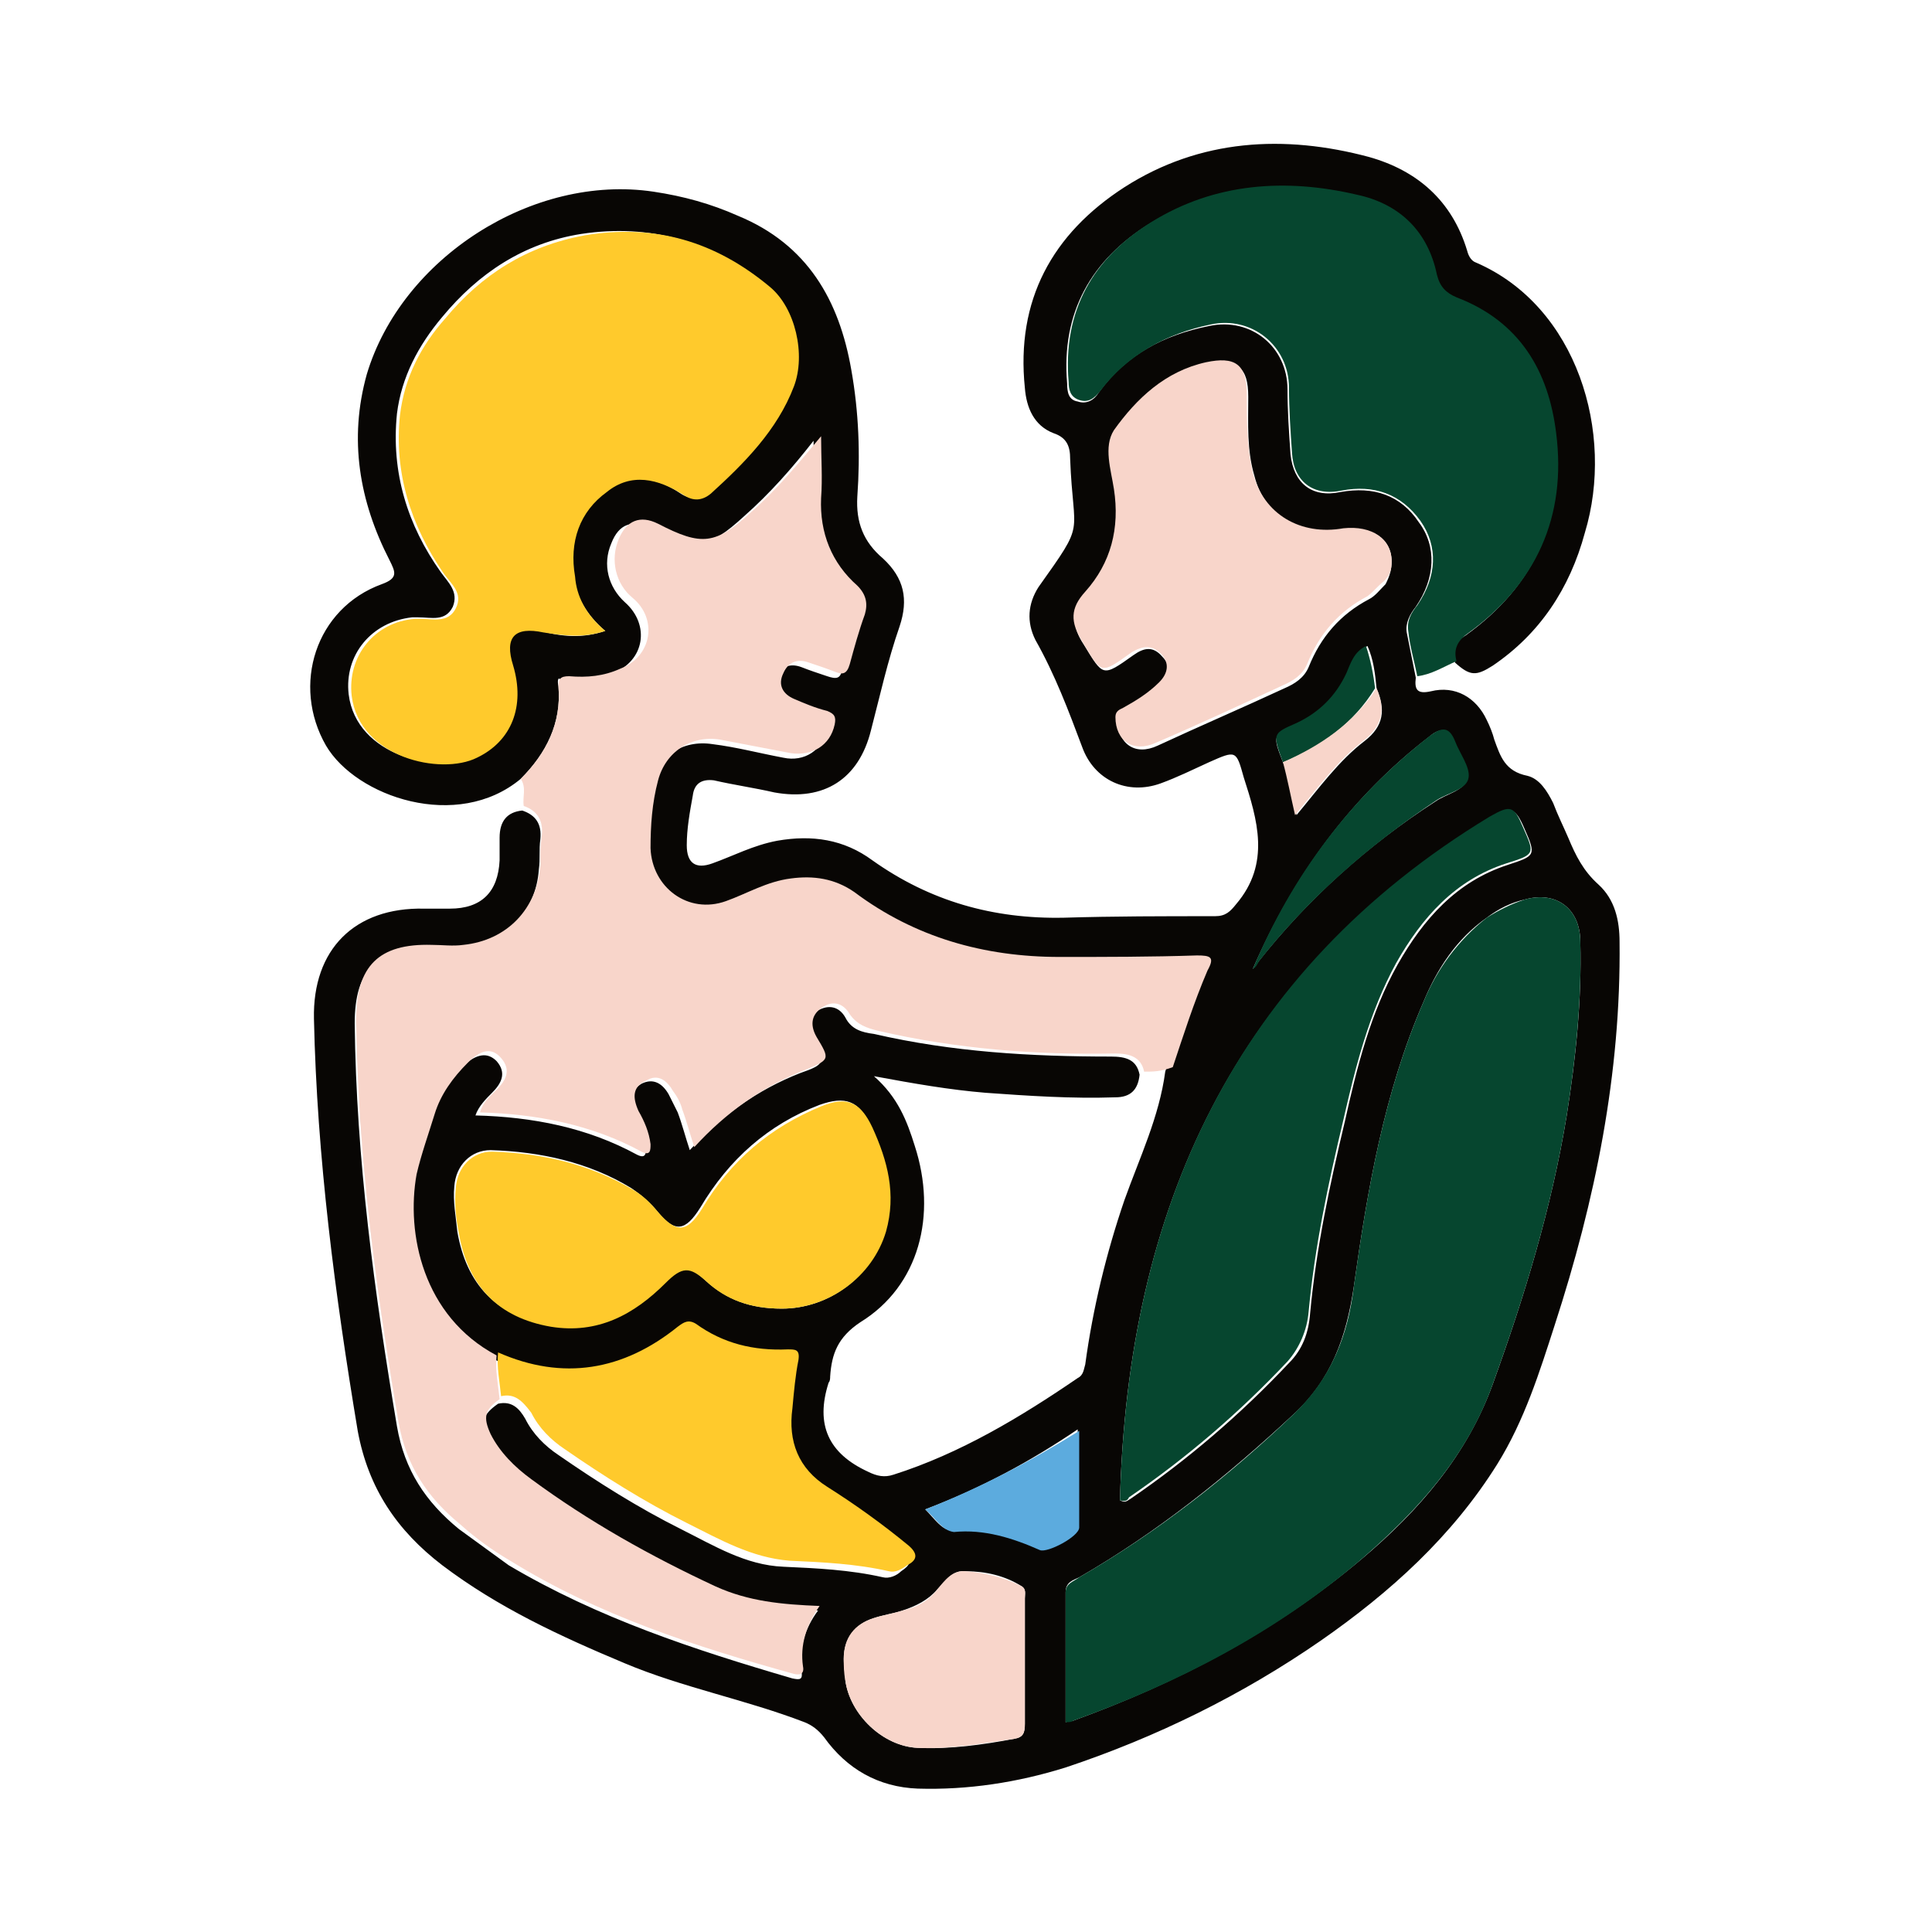
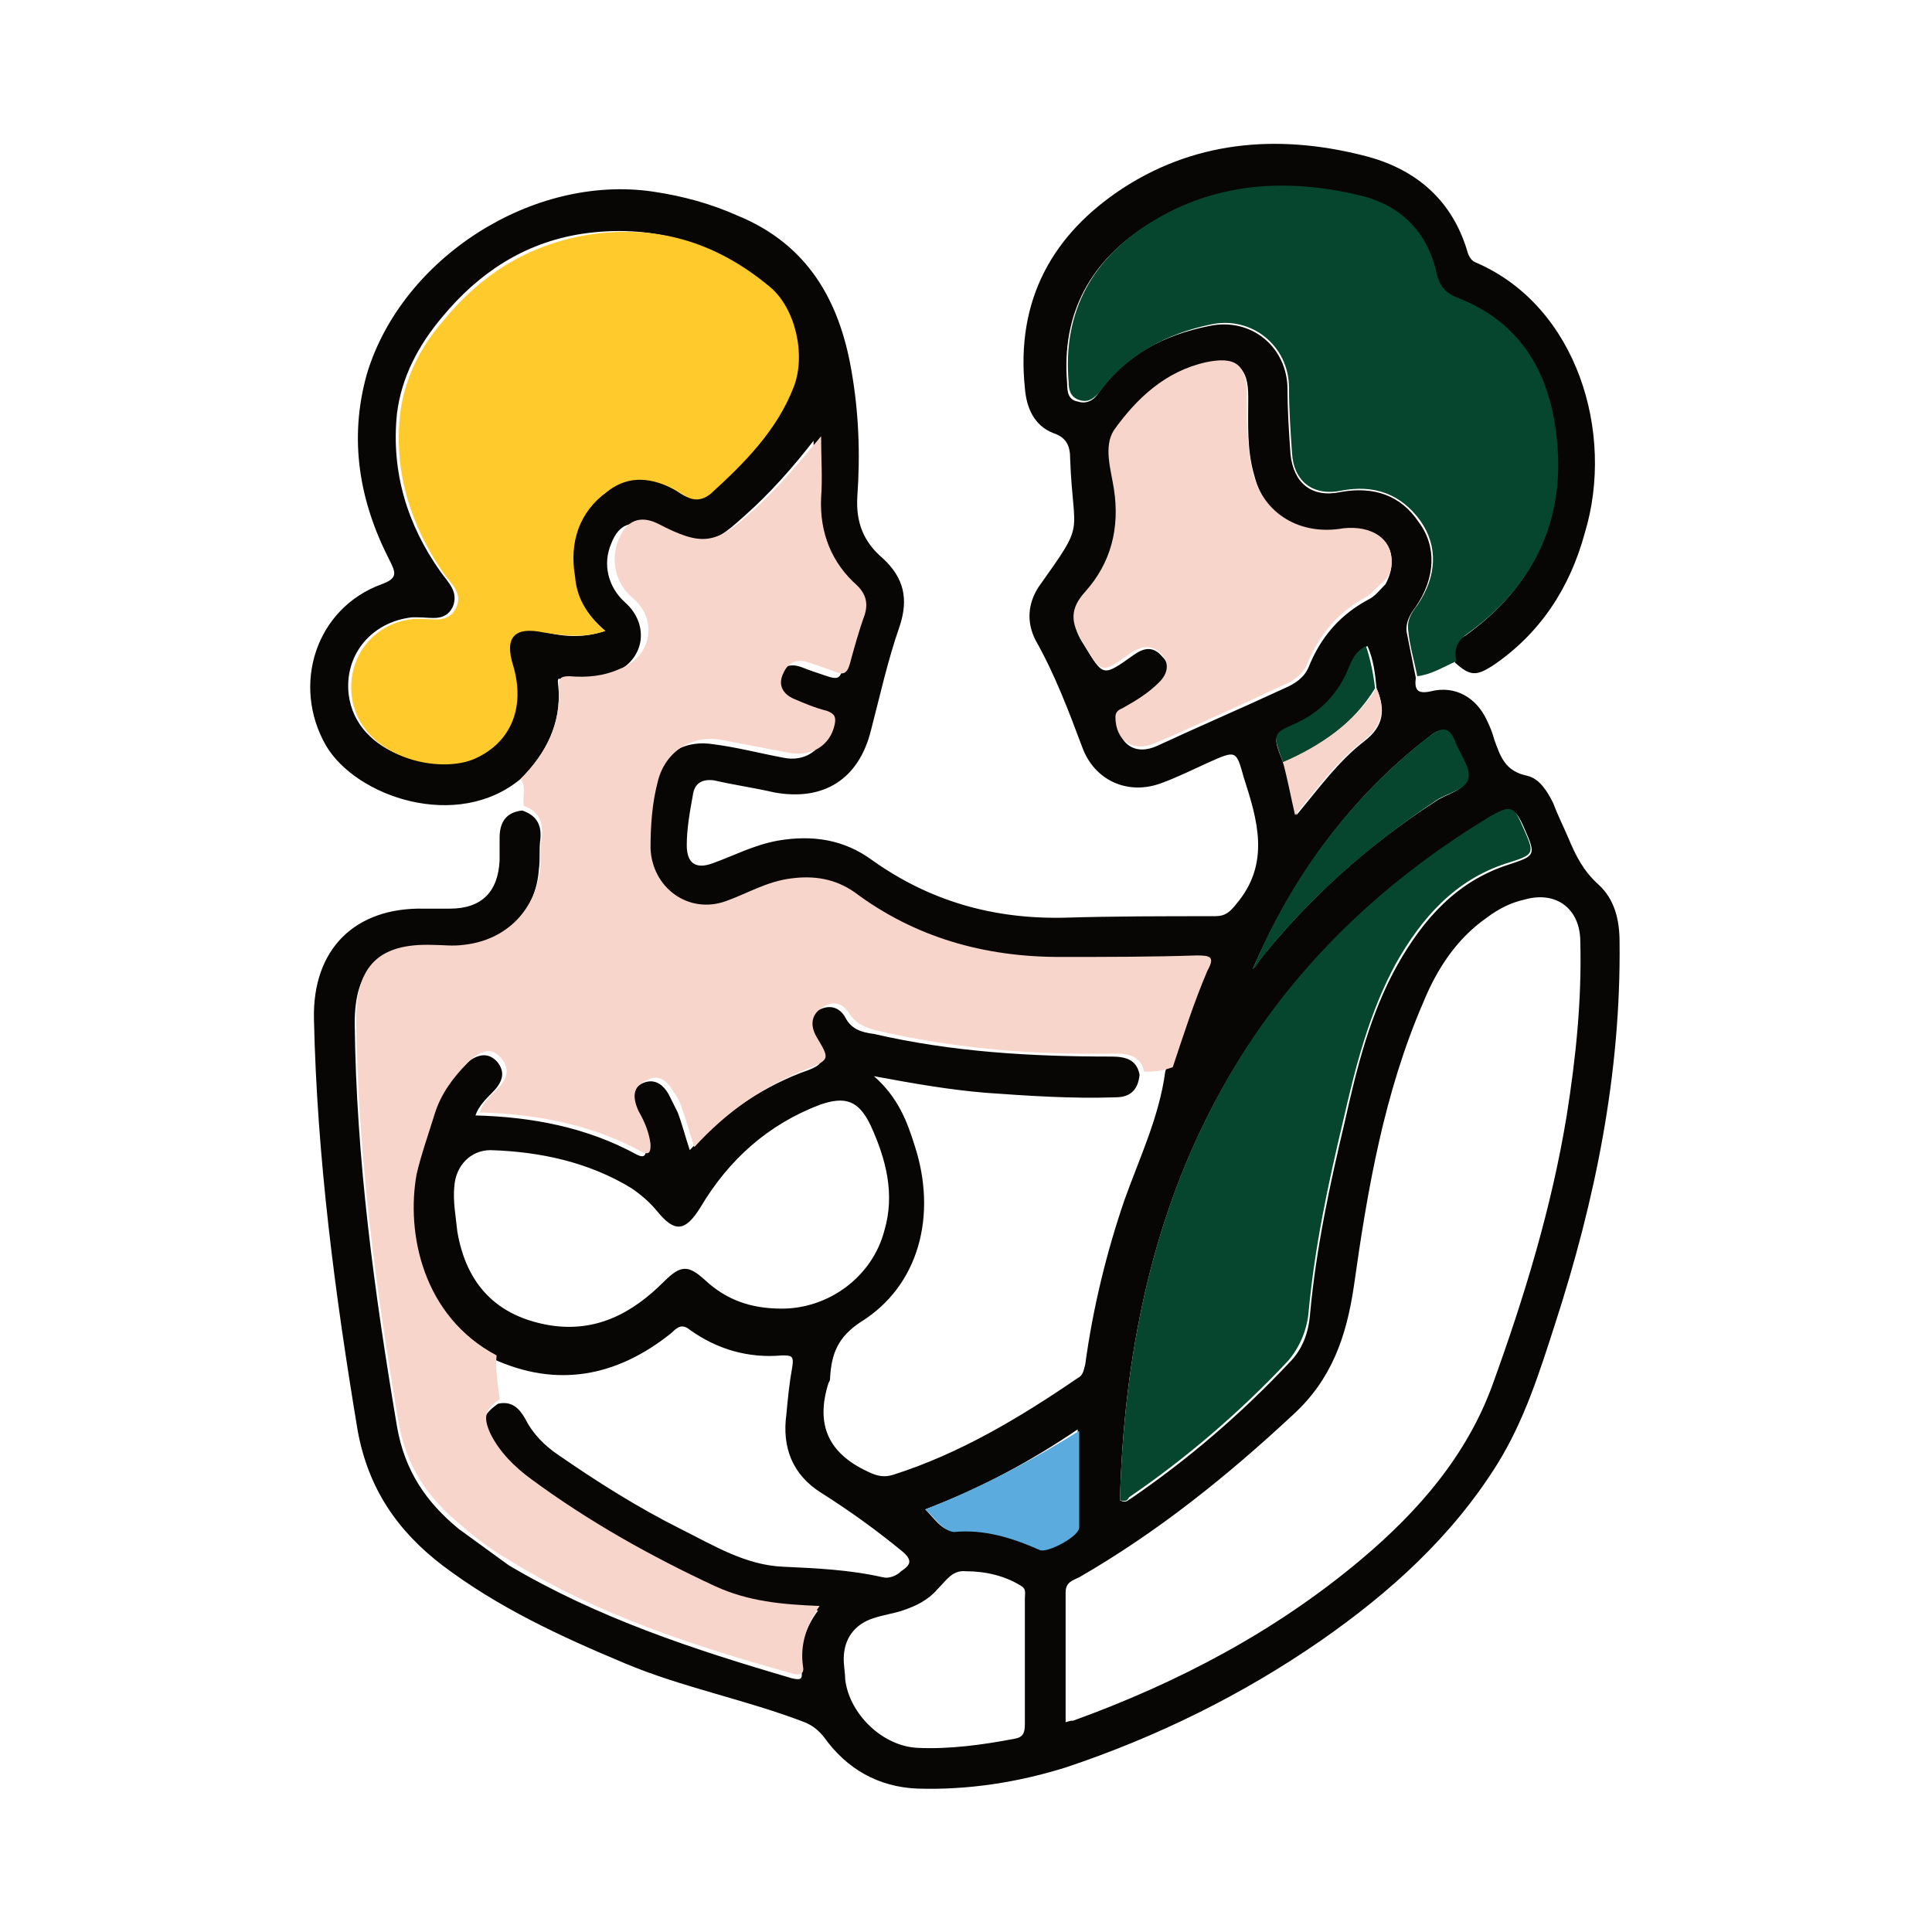
<svg xmlns="http://www.w3.org/2000/svg" version="1.1" id="Layer_1" x="0px" y="0px" viewBox="0 0 128 128" style="enable-background:new 0 0 128 128;" xml:space="preserve">
  <style type="text/css">
	.st0{fill:#080604;}
	.st1{fill:#F8D5CA;}
	.st2{fill:#06462F;}
	.st3{fill:#FFCA2C;}
	.st4{fill:#5CABDE;}
</style>
  <g id="LpBUCx.tif_1_">
    <g>
      <path class="st0" d="M34.5,51.6c-4.2,3.5-10.9,1.2-12.9-2.2c-2.3-4-0.7-9.1,3.7-10.7c1.1-0.4,0.9-0.8,0.5-1.6    c-2-3.9-2.7-8-1.5-12.3c2.3-7.7,11-13.3,19-12.1c2,0.3,3.8,0.8,5.6,1.6c4.6,1.9,6.7,5.6,7.5,10.2c0.5,2.8,0.6,5.6,0.4,8.4    c-0.1,1.7,0.4,3,1.7,4.1c1.4,1.3,1.7,2.7,1.1,4.5c-0.8,2.3-1.3,4.6-1.9,6.9c-0.8,3.2-3.1,4.7-6.4,4.1c-1.3-0.3-2.7-0.5-4-0.8    c-0.8-0.1-1.3,0.2-1.4,1c-0.2,1.1-0.4,2.2-0.4,3.3c0,1.2,0.6,1.6,1.7,1.2c1.4-0.5,2.7-1.2,4.3-1.5c2.3-0.4,4.4-0.1,6.3,1.3    c3.8,2.7,8,3.9,12.7,3.8c3.3-0.1,6.6-0.1,10-0.1c0.7,0,1-0.3,1.4-0.8c2.3-2.7,1.4-5.6,0.5-8.4c-0.5-1.8-0.5-1.8-2.3-1    c-1.1,0.5-2.1,1-3.2,1.4c-2.2,0.8-4.4-0.2-5.2-2.4c-0.9-2.4-1.8-4.8-3.1-7.1c-0.6-1.2-0.5-2.4,0.2-3.5c3.2-4.5,2.3-3.2,2.1-8.5    c0-0.8-0.2-1.4-1.1-1.7c-1.3-0.5-1.8-1.7-1.9-3c-0.6-5.8,1.8-10.2,6.6-13.3c5-3.2,10.6-3.5,16.2-2c3.2,0.9,5.5,2.9,6.5,6.2    c0.1,0.4,0.3,0.7,0.6,0.8c6.7,2.9,9.2,11.3,7.2,17.9c-1,3.7-3,6.7-6.1,8.8c-1.1,0.7-1.5,0.7-2.5-0.2c-0.1-0.8,0-1.4,0.7-1.8    c4.6-3.3,6.6-7.8,5.9-13.3c-0.5-4.2-2.5-7.5-6.6-9c-0.7-0.3-1.2-0.7-1.3-1.5c-0.6-2.9-2.5-4.7-5.3-5.3c-4.7-1.1-9.3-0.8-13.6,1.8    c-3.9,2.4-5.9,5.9-5.5,10.6c0,0.6,0.1,1.1,0.7,1.2c0.6,0.2,1.1-0.1,1.4-0.6c1.8-2.5,4.3-3.8,7.3-4.4c2.8-0.6,5.2,1.4,5.2,4.2    c0,1.4,0.1,2.9,0.2,4.3c0.2,1.9,1.4,2.9,3.3,2.5c2.2-0.4,4,0.2,5.2,2c1.2,1.6,1.1,3.7-0.2,5.6c-0.4,0.5-0.7,1.1-0.6,1.7    c0.2,1,0.4,2,0.6,3c-0.1,0.8,0.1,1.1,1,0.9c1.6-0.4,3,0.4,3.7,1.9c0.2,0.4,0.4,0.9,0.5,1.3c0.4,1.1,0.7,2.1,2.2,2.4    c0.8,0.2,1.3,1,1.7,1.8c0.3,0.8,0.7,1.6,1,2.3c0.5,1.2,1,2.2,2,3.1c1.1,1,1.4,2.4,1.4,3.8c0.1,8.7-1.6,17.1-4.3,25.4    c-1,3.1-2,6.3-3.8,9.2c-3,4.8-7.1,8.5-11.7,11.7c-5.2,3.6-10.9,6.4-16.9,8.4c-3.2,1-6.5,1.5-9.8,1.4c-2.6-0.1-4.7-1.3-6.2-3.4    c-0.4-0.5-0.8-0.8-1.3-1c-3.9-1.5-8.1-2.3-11.9-3.9c-4.3-1.8-8.4-3.7-12.1-6.5c-3-2.3-4.9-5.1-5.6-8.9c-1.5-9-2.7-18.1-2.9-27.3    c-0.1-4.6,2.7-7.4,7.3-7.3c0.6,0,1.1,0,1.7,0c2.1,0,3.2-1.1,3.3-3.2c0-0.5,0-1,0-1.5c0-1.1,0.5-1.7,1.5-1.8    c0.9,0.3,1.3,0.9,1.2,1.9c-0.1,0.7,0,1.3-0.1,2c-0.2,2.9-2.3,5-5.1,5.3c-0.7,0.1-1.4,0-2.1,0c-3.5-0.1-5,1.3-5,4.9    c0.1,9,1.3,17.8,2.8,26.7c0.5,2.9,1.9,5,4.1,6.8c1.1,0.8,2.2,1.6,3.3,2.4c5.9,3.5,12.3,5.6,18.8,7.5c0.5,0.1,0.7,0.1,0.6-0.5    c-0.2-1.4,0.2-2.8,1.1-4c-2.4-0.1-4.7-0.3-6.9-1.3c-4.3-2-8.4-4.3-12.2-7.1c-1.1-0.8-2.1-1.8-2.7-3C31.8,94.2,32,93.7,33,93    c0.9-0.2,1.4,0.3,1.8,1c0.5,1,1.3,1.8,2.2,2.4c2.6,1.8,5.3,3.5,8.1,4.9c2.2,1.1,4.3,2.4,6.8,2.5c2.2,0.1,4.4,0.2,6.6,0.7    c0.4,0.1,0.9-0.1,1.2-0.4c0.6-0.4,0.8-0.7,0.1-1.3c-1.7-1.4-3.5-2.7-5.4-3.9c-1.9-1.2-2.6-3-2.3-5.2c0.1-1.1,0.2-2.1,0.4-3.2    c0.1-0.7-0.1-0.7-0.7-0.7c-2.2,0.2-4.3-0.4-6.1-1.7c-0.5-0.4-0.8-0.2-1.2,0.2c-3.6,2.9-7.6,3.7-11.9,1.7c-4.9-2.6-6-8.1-5.3-12    c0.2-1.3,0.7-2.7,1.2-4c0.4-1.3,1.2-2.4,2.2-3.4c0.9-0.8,1.6-0.9,2.2-0.3c0.7,0.8,0.3,1.5-0.3,2.1c-0.4,0.4-0.9,0.9-1.1,1.5    c3.8,0.1,7.4,0.8,10.7,2.6c0.6,0.3,0.6-0.1,0.6-0.5c-0.1-0.8-0.4-1.5-0.8-2.2c-0.4-0.8-0.3-1.5,0.5-2c0.8-0.4,1.4,0,1.8,0.7    c0.2,0.4,0.4,0.8,0.6,1.2c0.3,0.8,0.5,1.6,0.8,2.5c2.1-2.3,4.5-4,7.3-5.1c1.7-0.6,1.7-0.7,0.8-2.2c-0.4-0.7-0.5-1.4,0.3-1.9    s1.5-0.3,1.9,0.4c0.4,0.8,1.1,1,1.9,1.1c5.2,1.2,10.4,1.5,15.7,1.5c1,0,1.7,0.2,1.9,1.2c-0.1,1-0.6,1.5-1.6,1.5    c-2.9,0.1-5.8-0.1-8.6-0.3c-2.4-0.2-4.7-0.6-7.4-1.1c1.6,1.4,2.2,3,2.7,4.6c1.5,4.6,0.3,9.3-3.6,11.7c-1.5,1-1.9,2.1-2,3.6    c0,0.1,0,0.3-0.1,0.4c-0.9,2.8,0,4.7,2.6,5.9c0.6,0.3,1.1,0.4,1.7,0.2c4.4-1.4,8.4-3.8,12.2-6.4c0.4-0.2,0.4-0.6,0.5-0.9    c0.5-3.7,1.4-7.4,2.6-10.9c1-2.8,2.3-5.5,2.7-8.5c0.7-2.2,1.3-4.4,2.3-6.4c0.4-0.9,0.1-1-0.7-1c-3,0.1-6.1,0.1-9.1,0.1    c-5,0-9.5-1.3-13.6-4.3c-1.3-0.9-2.7-1.1-4.2-0.9c-1.5,0.2-2.8,1-4.3,1.5c-2.5,0.8-5-0.9-5-3.5c0-1.5,0.2-3,0.5-4.5    c0.5-1.9,2.1-3,4.1-2.7c1.6,0.2,3.1,0.6,4.7,0.9c1.4,0.3,2.6-0.5,2.9-1.9c0.1-0.5,0-0.7-0.5-0.9c-0.7-0.2-1.5-0.5-2.2-0.8    s-1.1-1-0.7-1.7c0.3-0.7,0.9-1,1.7-0.7c0.5,0.2,1.1,0.4,1.7,0.6c0.6,0.2,0.9,0.2,1-0.5c0.3-1.1,0.6-2.2,1-3.3    c0.3-0.8,0.2-1.4-0.5-1.9c-1.7-1.6-2.5-3.5-2.4-5.8c0.1-1.4,0-2.8,0-4.1c-1.4,1.8-2.9,3.5-4.6,5c-2.4,2.2-3.3,2.3-6.2,0.8    c-1.2-0.6-2.1-0.3-2.6,1c-0.6,1.4-0.2,2.9,0.9,3.9c1.7,1.5,1.3,3.9-0.8,4.7c-1.1,0.4-2.2,0.6-3.4,0.5C37,44.8,36.9,45,37,45.5    C37.2,47.9,36.2,49.9,34.5,51.6z M91.2,45.6c-0.1-1-0.2-1.9-0.6-2.8c-0.8,0.4-1,1.1-1.3,1.8c-0.7,1.5-1.8,2.6-3.3,3.3    c-1.7,0.8-1.7,0.8-1,2.6c0,0,0,0.1,0.1,0.1c0.3,1.1,0.5,2.2,0.8,3.4c1.5-1.8,2.8-3.6,4.5-4.9C91.7,48.1,91.8,47,91.2,45.6z     M70.6,114.1c0.3-0.1,0.4-0.1,0.5-0.1c6.9-2.5,13.4-5.9,19.1-10.7c3.8-3.2,7-6.9,8.7-11.6c2.1-5.8,3.9-11.7,4.9-17.8    c0.6-3.8,1-7.6,0.9-11.5c0-2.2-1.6-3.4-3.7-2.8c-0.9,0.2-1.7,0.6-2.5,1.2c-2,1.4-3.3,3.4-4.2,5.6c-2.6,6-3.7,12.4-4.6,18.8    c-0.5,3.4-1.5,6.2-4,8.5c-4.4,4.1-9,7.8-14.2,10.8c-0.4,0.2-0.9,0.3-0.9,1C70.6,108.4,70.6,111.2,70.6,114.1z M40.1,41.8    c-1.3-1.1-1.9-2.3-2.2-3.7c-0.4-2.3,0.3-4.2,2.1-5.6c1.7-1.2,3.5-0.9,5.1,0.2c0.6,0.4,1.3,0.4,1.8-0.1c2.3-2,4.4-4.2,5.5-7.1    c0.8-2.1,0.1-5.2-1.6-6.6c-3.6-2.9-7.7-4.1-12.3-3.4c-3.8,0.6-6.8,2.6-9.2,5.5c-1.6,1.9-2.7,4-3,6.4c-0.4,3.9,0.7,7.4,2.9,10.5    c0.5,0.7,1.2,1.3,0.8,2.3c-0.5,1-1.4,0.7-2.3,0.7c-0.1,0-0.3,0-0.4,0c-2.7,0.3-4.5,2.5-4.2,5.1c0.5,4.1,5.9,5.3,8.3,4.1    c2.3-1.1,3.2-3.4,2.4-6.1c-0.6-1.9,0.1-2.6,2-2.2C37.3,42.2,38.6,42.3,40.1,41.8z M74.2,99.4c0.4,0.2,0.5,0,0.7-0.1    c3.8-2.6,7.3-5.6,10.5-9c0.9-0.9,1.3-2,1.4-3.3c0.4-4.3,1.3-8.5,2.3-12.7c0.8-3.6,1.7-7.2,3.5-10.4c1.7-3,3.9-5.5,7.3-6.6    c1.8-0.6,1.9-0.6,1.1-2.4c-0.6-1.4-0.9-1.5-2.2-0.7C81.7,64.4,74.7,80.2,74.2,99.4z M92.2,37.2c0-1.5-1.3-2.4-3.1-2    c-2.8,0.6-5.3-0.9-6-3.7c-0.5-1.7-0.4-3.4-0.4-5.2c0-2-0.7-2.5-2.7-2.1c-2.7,0.6-4.6,2.4-6.1,4.5c-0.7,1-0.2,2.6,0,3.9    c0.4,2.6-0.3,4.8-1.9,6.8c-1,1.1-1,2.1-0.2,3.3c1.3,2.1,1.2,2.2,3.3,0.7c0.7-0.5,1.3-0.6,1.9,0.1c0.6,0.6,0.5,1.3-0.1,1.9    c-0.7,0.7-1.5,1.3-2.4,1.7c-0.2,0.1-0.6,0.1-0.5,0.6c0.1,1.6,1.2,2.4,2.7,1.7c2.8-1.3,5.6-2.5,8.4-3.8c0.7-0.3,1.3-0.7,1.6-1.4    c0.8-2,2.1-3.5,4-4.5c0.4-0.2,0.7-0.6,1.1-1C92.1,38.1,92.2,37.7,92.2,37.2z M51.8,86.7c3.1,0,6-2.1,6.8-5.2    c0.7-2.4,0.1-4.7-0.9-6.9c-0.8-1.7-1.7-2-3.4-1.4c-3.4,1.3-6,3.6-7.9,6.8c-1,1.6-1.7,1.7-2.9,0.2c-0.5-0.6-1.1-1.1-1.7-1.5    c-2.8-1.7-6-2.4-9.3-2.5c-1.3,0-2.3,1-2.4,2.4c-0.1,1,0.1,2,0.2,3c0.6,3.5,2.6,5.6,6.1,6.2c3.1,0.5,5.5-0.8,7.6-2.9    c1.1-1.1,1.6-1.1,2.7-0.1C48.1,86.1,49.7,86.7,51.8,86.7z M67.9,110.1c0-1.4,0-2.8,0-4.2c0-0.3,0.1-0.6-0.2-0.8    c-1.1-0.7-2.4-1-3.7-1c-0.9-0.1-1.3,0.6-1.9,1.2c-0.6,0.7-1.4,1.1-2.3,1.4c-0.6,0.2-1.3,0.3-1.9,0.5c-1.3,0.4-2,1.4-2,2.7    c0,0.5,0.1,1,0.1,1.4c0.3,2.3,2.5,4.4,4.8,4.5c2.1,0.1,4.3-0.2,6.4-0.6c0.6-0.1,0.7-0.4,0.7-1C67.9,112.8,67.9,111.4,67.9,110.1z     M83,64.2c0.1-0.1,0.2-0.3,0.3-0.4c3.3-4.2,7.3-7.8,11.8-10.7c0.7-0.5,1.9-0.7,2.1-1.5c0.1-0.7-0.6-1.6-0.9-2.4    c-0.3-1-0.9-1-1.6-0.4C89.5,52.8,85.7,58,83,64.2z M61.3,100c0.6,0.6,1.1,1.4,1.8,1.4c2.1-0.1,3.9,0.4,5.7,1.2    c0.6,0.2,2.6-0.9,2.6-1.5c0-2.1,0-4.2,0-6.4C68.3,96.8,65,98.6,61.3,100z" />
      <path class="st1" d="M75.8,71c-0.2-1-1-1.2-1.9-1.2c-5.3,0.1-10.5-0.3-15.7-1.5c-0.8-0.2-1.4-0.4-1.9-1.1c-0.4-0.7-1.1-1-1.9-0.4    c-0.7,0.5-0.7,1.2-0.3,1.9c0.9,1.5,0.9,1.5-0.8,2.2C50.5,72,48.1,73.7,46,76c-0.3-0.9-0.5-1.7-0.8-2.5c-0.1-0.4-0.3-0.8-0.6-1.2    c-0.4-0.7-1-1.2-1.8-0.7c-0.9,0.4-0.9,1.1-0.5,2c0.4,0.7,0.7,1.4,0.8,2.2c0,0.4,0,0.8-0.6,0.5c-3.3-1.8-7-2.5-10.7-2.6    c0.2-0.7,0.7-1.1,1.1-1.5c0.6-0.6,1-1.3,0.3-2.1c-0.6-0.7-1.3-0.6-2.2,0.3c-1,1-1.8,2.1-2.2,3.4c-0.4,1.3-0.9,2.7-1.2,4    c-0.7,3.9,0.4,9.4,5.3,12c-0.1,1,0.1,1.9,0.2,2.9c-1,0.7-1.1,1.2-0.6,2.3c0.6,1.2,1.6,2.2,2.7,3c3.8,2.8,7.9,5.1,12.2,7.1    c2.2,1,4.4,1.2,6.9,1.3c-0.9,1.3-1.3,2.6-1.1,4c0.1,0.5-0.2,0.6-0.6,0.5c-6.5-1.8-13-3.9-18.8-7.5c-1.2-0.7-2.3-1.5-3.3-2.4    c-2.2-1.8-3.6-3.9-4.1-6.8c-1.5-8.8-2.7-17.7-2.8-26.7c0-3.5,1.5-5,5-4.9c0.7,0,1.4,0.1,2.1,0c2.9-0.3,4.9-2.4,5.1-5.3    c0-0.7,0-1.3,0.1-2c0.1-0.9-0.3-1.6-1.2-1.9c-0.1-0.6,0.2-1.2-0.2-1.8c1.7-1.7,2.7-3.7,2.5-6.1c0-0.5,0.1-0.7,0.7-0.7    c1.2,0.1,2.3,0,3.4-0.5c2.1-0.8,2.5-3.3,0.8-4.7c-1.1-0.9-1.5-2.5-0.9-3.9c0.5-1.2,1.4-1.6,2.6-1c2.9,1.5,3.8,1.4,6.2-0.8    c1.7-1.5,3.1-3.2,4.6-5c0,1.4,0.1,2.8,0,4.1c-0.1,2.3,0.7,4.3,2.4,5.8c0.6,0.6,0.7,1.2,0.5,1.9c-0.4,1.1-0.7,2.2-1,3.3    c-0.2,0.7-0.5,0.7-1,0.5s-1.1-0.4-1.7-0.6c-0.8-0.3-1.4,0-1.7,0.7c-0.4,0.8,0,1.4,0.7,1.7s1.4,0.6,2.2,0.8    c0.5,0.2,0.6,0.4,0.5,0.9c-0.3,1.4-1.5,2.1-2.9,1.9c-1.6-0.3-3.1-0.6-4.7-0.9c-1.9-0.3-3.6,0.8-4.1,2.7c-0.4,1.5-0.5,3-0.5,4.5    c0.1,2.6,2.5,4.4,5,3.5c1.4-0.5,2.7-1.3,4.3-1.5c1.5-0.2,2.9,0,4.2,0.9c4,3,8.6,4.3,13.6,4.3c3,0,6.1,0,9.1-0.1    c0.9,0,1.2,0.1,0.7,1c-0.9,2.1-1.6,4.3-2.3,6.4C76.9,71,76.4,71,75.8,71z" />
      <path class="st2" d="M93.9,44.8c-0.2-1-0.5-2-0.6-3c-0.1-0.7,0.2-1.2,0.6-1.7c1.3-1.9,1.4-3.9,0.2-5.6c-1.3-1.8-3.1-2.4-5.2-2    c-1.9,0.4-3.2-0.6-3.3-2.5c-0.1-1.4-0.2-2.9-0.2-4.3c0-2.8-2.5-4.8-5.2-4.2c-2.9,0.6-5.5,2-7.3,4.4c-0.4,0.5-0.8,0.8-1.4,0.6    c-0.6-0.2-0.7-0.7-0.7-1.2c-0.4-4.7,1.6-8.2,5.5-10.6c4.2-2.6,8.9-2.9,13.6-1.8c2.8,0.6,4.7,2.4,5.3,5.3c0.2,0.8,0.6,1.2,1.3,1.5    c4.2,1.6,6.1,4.9,6.6,9c0.7,5.5-1.3,10-5.9,13.3c-0.7,0.5-0.9,1.1-0.7,1.8C95.6,44.2,94.8,44.7,93.9,44.8z" />
-       <path class="st2" d="M70.6,114.1c0-2.9,0-5.7,0-8.6c0-0.6,0.5-0.7,0.9-1c5.2-3,9.9-6.7,14.2-10.8c2.5-2.4,3.6-5.2,4-8.5    c0.9-6.4,2-12.8,4.6-18.8c0.9-2.2,2.3-4.1,4.2-5.6c0.8-0.5,1.6-0.9,2.5-1.2c2.1-0.6,3.7,0.6,3.7,2.8c0.1,3.8-0.3,7.7-0.9,11.5    c-1,6.1-2.8,12-4.9,17.8c-1.7,4.8-5,8.4-8.7,11.6c-5.6,4.8-12.1,8.2-19.1,10.7C71,114.1,70.8,114.1,70.6,114.1z" />
      <path class="st3" d="M40.1,41.8c-1.5,0.5-2.8,0.3-4.1,0.1c-1.9-0.4-2.6,0.3-2,2.2c0.8,2.7-0.1,5-2.4,6.1c-2.4,1.2-7.8,0-8.3-4.1    c-0.3-2.6,1.5-4.9,4.2-5.1c0.1,0,0.3,0,0.4,0c0.8,0,1.8,0.3,2.3-0.7s-0.3-1.6-0.8-2.3c-2.2-3.2-3.3-6.7-2.9-10.5    c0.3-2.5,1.4-4.6,3-6.4c2.4-2.9,5.4-4.8,9.2-5.5C43.4,14.8,47.4,16,51,19c1.7,1.4,2.4,4.5,1.6,6.6c-1.1,2.9-3.3,5.1-5.5,7.1    c-0.6,0.5-1.2,0.5-1.8,0.1c-1.7-1.1-3.5-1.5-5.1-0.2c-1.8,1.3-2.5,3.3-2.1,5.6C38.2,39.5,38.8,40.7,40.1,41.8z" />
      <path class="st2" d="M74.2,99.4c0.5-19.2,7.5-35,24.5-45.3c1.4-0.8,1.6-0.7,2.2,0.7c0.8,1.8,0.8,1.8-1.1,2.4    c-3.4,1.1-5.6,3.6-7.3,6.6c-1.8,3.3-2.7,6.9-3.5,10.4c-1,4.2-1.9,8.4-2.3,12.7c-0.1,1.2-0.6,2.4-1.4,3.3c-3.2,3.4-6.7,6.4-10.5,9    C74.7,99.4,74.6,99.5,74.2,99.4z" />
      <path class="st1" d="M92.2,37.2c0,0.5-0.1,0.9-0.5,1.3c-0.4,0.3-0.7,0.7-1.1,1c-1.9,1-3.2,2.5-4,4.5c-0.3,0.7-0.9,1.1-1.6,1.4    c-2.8,1.3-5.6,2.6-8.4,3.8c-1.5,0.7-2.7-0.1-2.7-1.7c0-0.4,0.3-0.5,0.5-0.6c0.9-0.5,1.7-1,2.4-1.7c0.6-0.6,0.7-1.3,0.1-1.9    c-0.6-0.6-1.2-0.5-1.9-0.1c-2.1,1.5-2,1.5-3.3-0.7c-0.8-1.3-0.8-2.2,0.2-3.3c1.7-1.9,2.3-4.2,1.9-6.8c-0.2-1.3-0.7-2.8,0-3.9    c1.5-2.1,3.4-3.9,6.1-4.5c1.9-0.4,2.7,0.1,2.7,2.1c0,1.7,0,3.5,0.4,5.2c0.7,2.8,3.2,4.2,6,3.7C90.9,34.8,92.2,35.7,92.2,37.2z" />
-       <path class="st3" d="M51.8,86.7c-2.1,0-3.7-0.6-5-1.8c-1.1-1-1.6-1-2.7,0.1c-2.1,2.1-4.5,3.4-7.6,2.9c-3.5-0.6-5.5-2.7-6.1-6.2    c-0.2-1-0.3-2-0.2-3c0.1-1.4,1.1-2.4,2.4-2.4c3.3,0.1,6.4,0.8,9.3,2.5c0.7,0.4,1.2,0.9,1.7,1.5c1.2,1.4,1.9,1.4,2.9-0.2    c1.9-3.2,4.5-5.4,7.9-6.8c1.7-0.7,2.6-0.3,3.4,1.4c1,2.2,1.6,4.4,0.9,6.9C57.8,84.6,54.9,86.7,51.8,86.7z" />
-       <path class="st3" d="M33.2,92.5c-0.1-1-0.3-1.9-0.2-2.9c4.3,1.9,8.3,1.2,11.9-1.7c0.4-0.3,0.7-0.5,1.2-0.2    c1.8,1.3,3.8,1.8,6.1,1.7c0.5,0,0.8,0,0.7,0.7c-0.2,1-0.3,2.1-0.4,3.2c-0.3,2.2,0.4,4,2.3,5.2c1.9,1.2,3.7,2.5,5.4,3.9    c0.7,0.6,0.5,1-0.1,1.3c-0.4,0.3-0.8,0.5-1.2,0.4c-2.2-0.5-4.4-0.6-6.6-0.7c-2.5-0.2-4.6-1.4-6.8-2.5c-2.8-1.4-5.5-3.1-8.1-4.9    c-0.9-0.6-1.7-1.4-2.2-2.4C34.6,92.8,34.1,92.3,33.2,92.5z" />
-       <path class="st1" d="M67.9,110.1c0,1.4,0,2.7,0,4.1c0,0.6-0.1,0.9-0.7,1c-2.1,0.3-4.2,0.7-6.4,0.6c-2.3-0.1-4.5-2.2-4.8-4.5    c-0.1-0.5-0.1-1-0.1-1.4c0-1.4,0.7-2.3,2-2.7c0.6-0.2,1.3-0.3,1.9-0.5c0.9-0.2,1.7-0.6,2.3-1.4c0.5-0.6,1-1.3,1.9-1.2    c1.3,0.1,2.5,0.4,3.7,1c0.3,0.2,0.2,0.5,0.2,0.8C67.9,107.3,67.9,108.7,67.9,110.1z" />
      <path class="st2" d="M83,64.2c2.6-6.2,6.5-11.4,11.8-15.5c0.7-0.5,1.2-0.6,1.6,0.4c0.3,0.8,1,1.7,0.9,2.4c-0.1,0.8-1.3,1-2.1,1.5    c-4.5,3-8.5,6.5-11.8,10.7C83.3,63.9,83.2,64.1,83,64.2z" />
      <path class="st4" d="M61.3,100c3.6-1.4,7-3.2,10.2-5.2c0,2.2,0,4.3,0,6.4c0,0.6-2.1,1.7-2.6,1.5c-1.8-0.8-3.7-1.4-5.7-1.2    C62.4,101.4,62,100.6,61.3,100z" />
      <path class="st2" d="M85,50.5L85,50.5c-0.7-1.9-0.7-1.9,0.9-2.6c1.5-0.7,2.6-1.8,3.3-3.3c0.3-0.7,0.5-1.4,1.3-1.8    c0.3,0.9,0.5,1.9,0.6,2.8C89.7,47.9,87.5,49.5,85,50.5z" />
      <path class="st1" d="M85,50.5c2.5-1.1,4.7-2.6,6.2-4.9c0.6,1.4,0.4,2.5-0.9,3.5c-1.7,1.3-3,3.1-4.5,4.9    C85.5,52.7,85.3,51.6,85,50.5z" />
    </g>
  </g>
</svg>